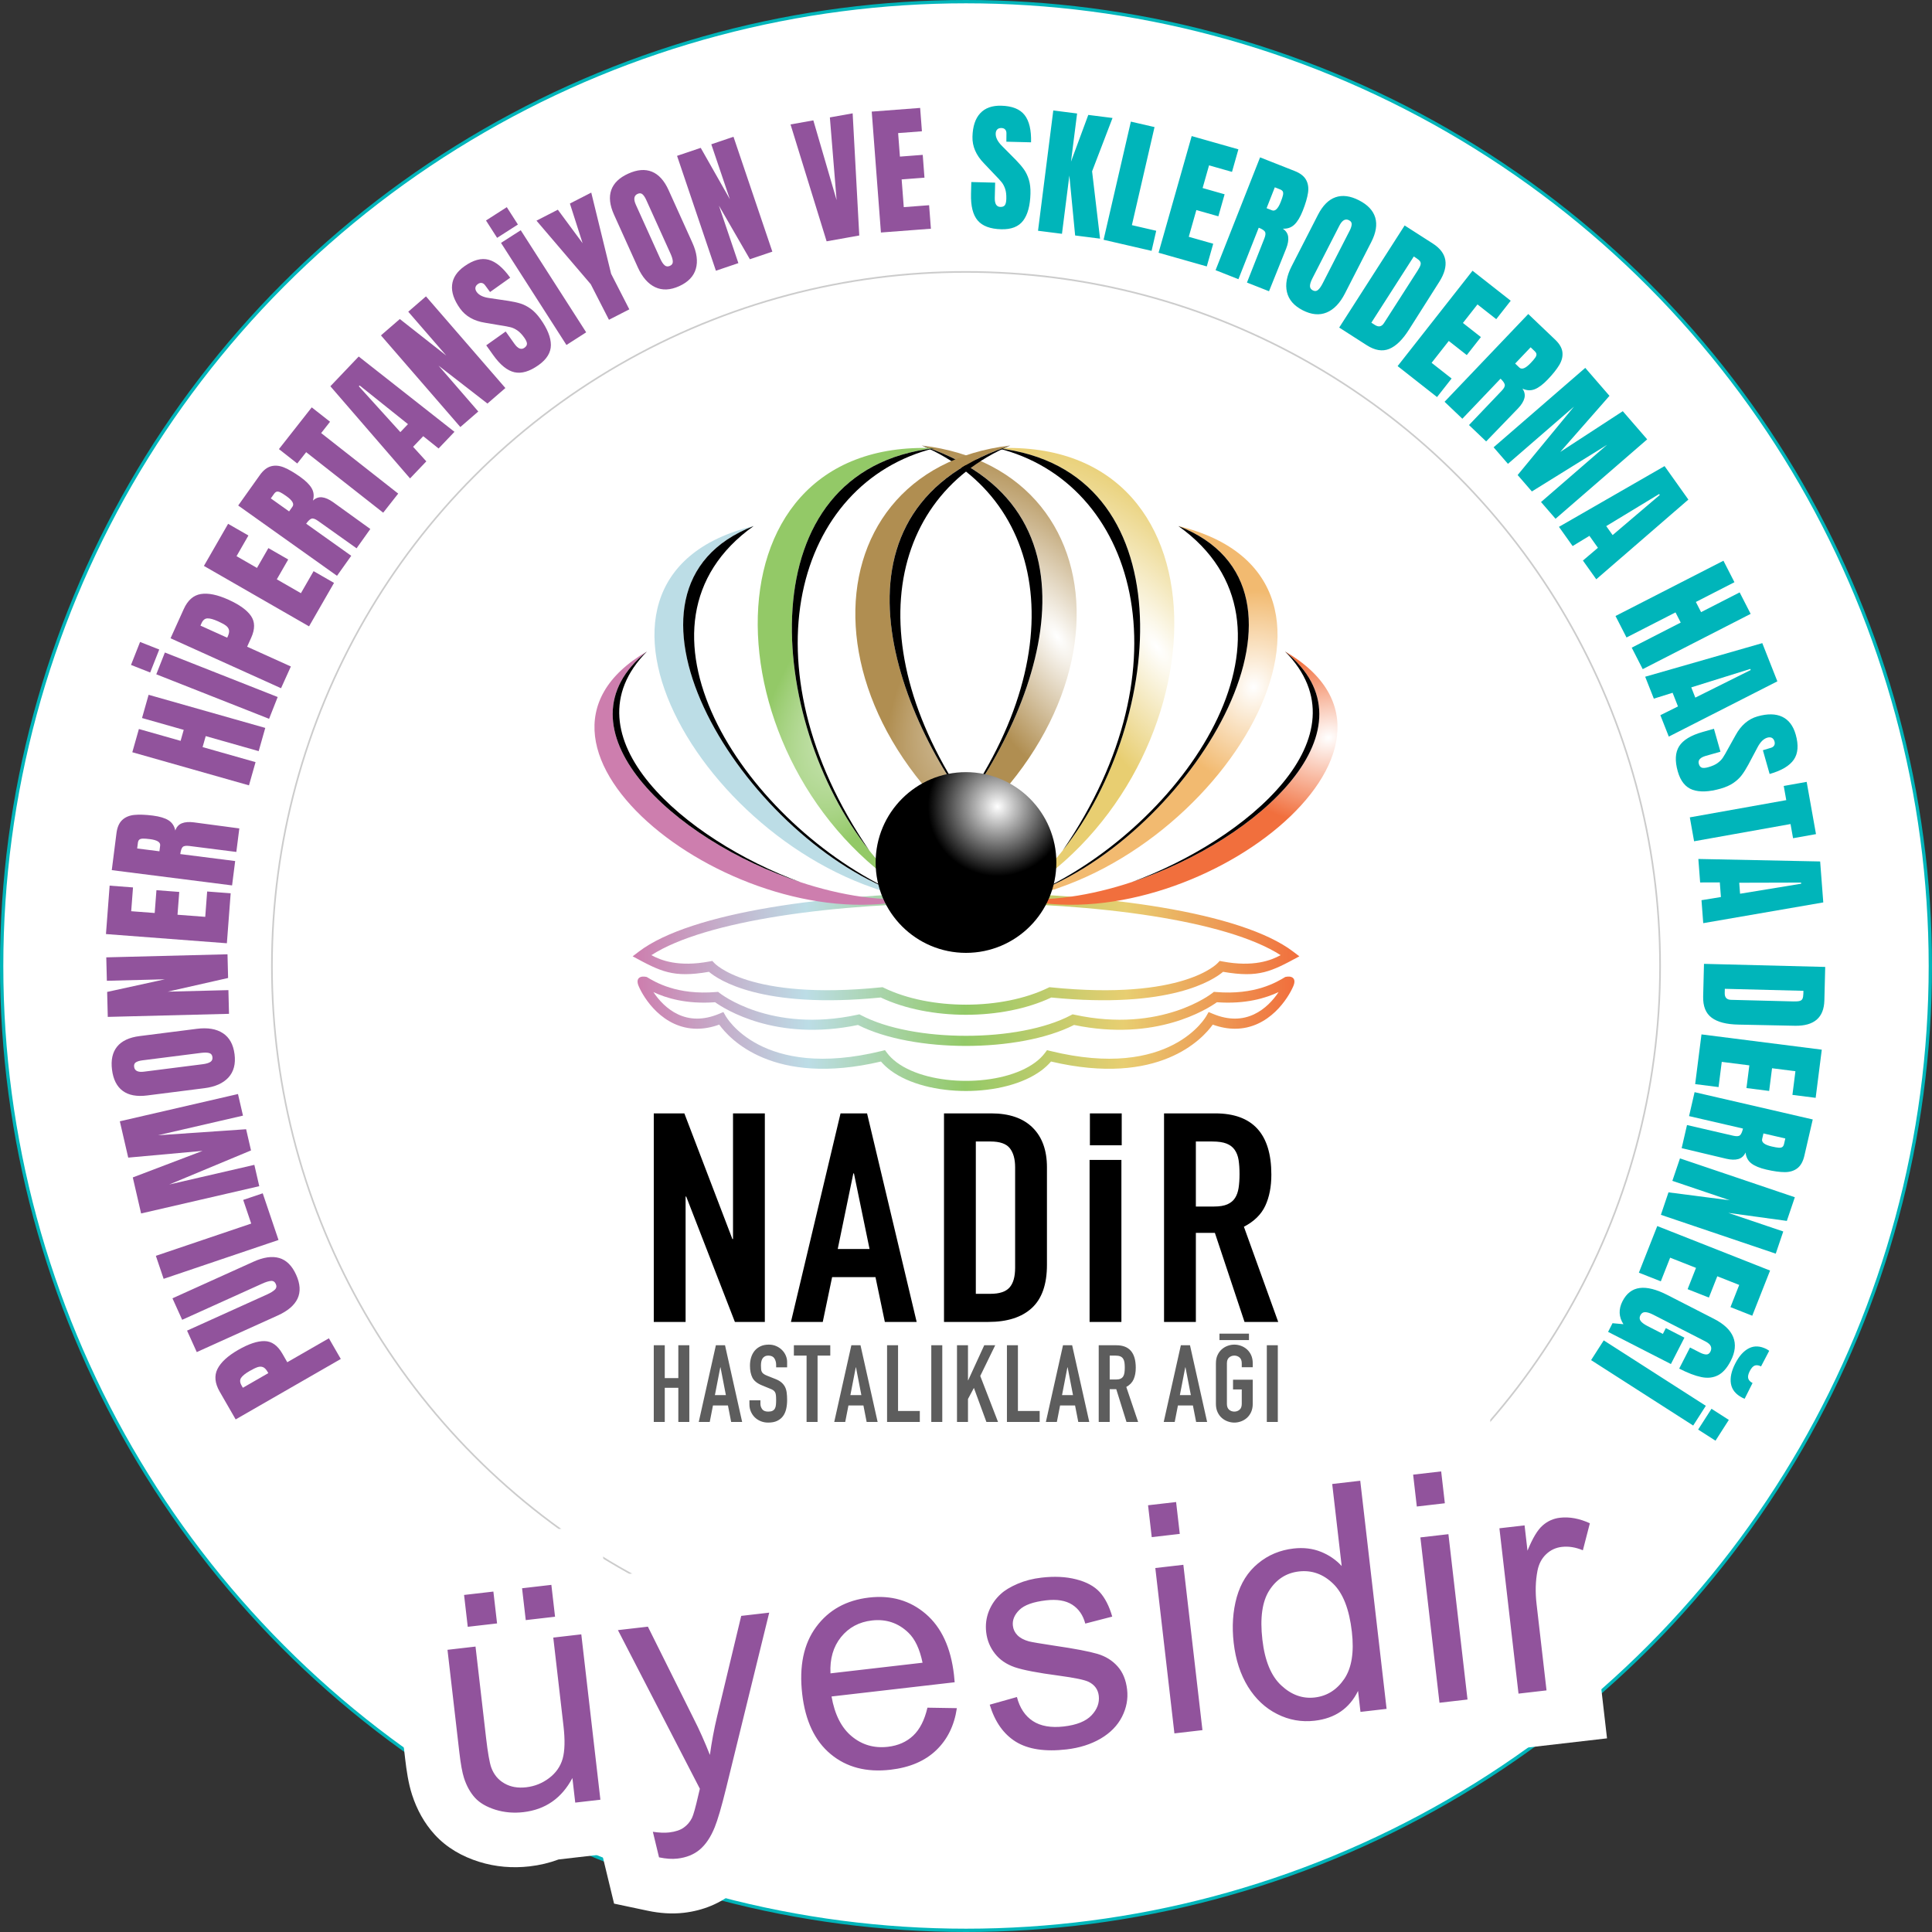
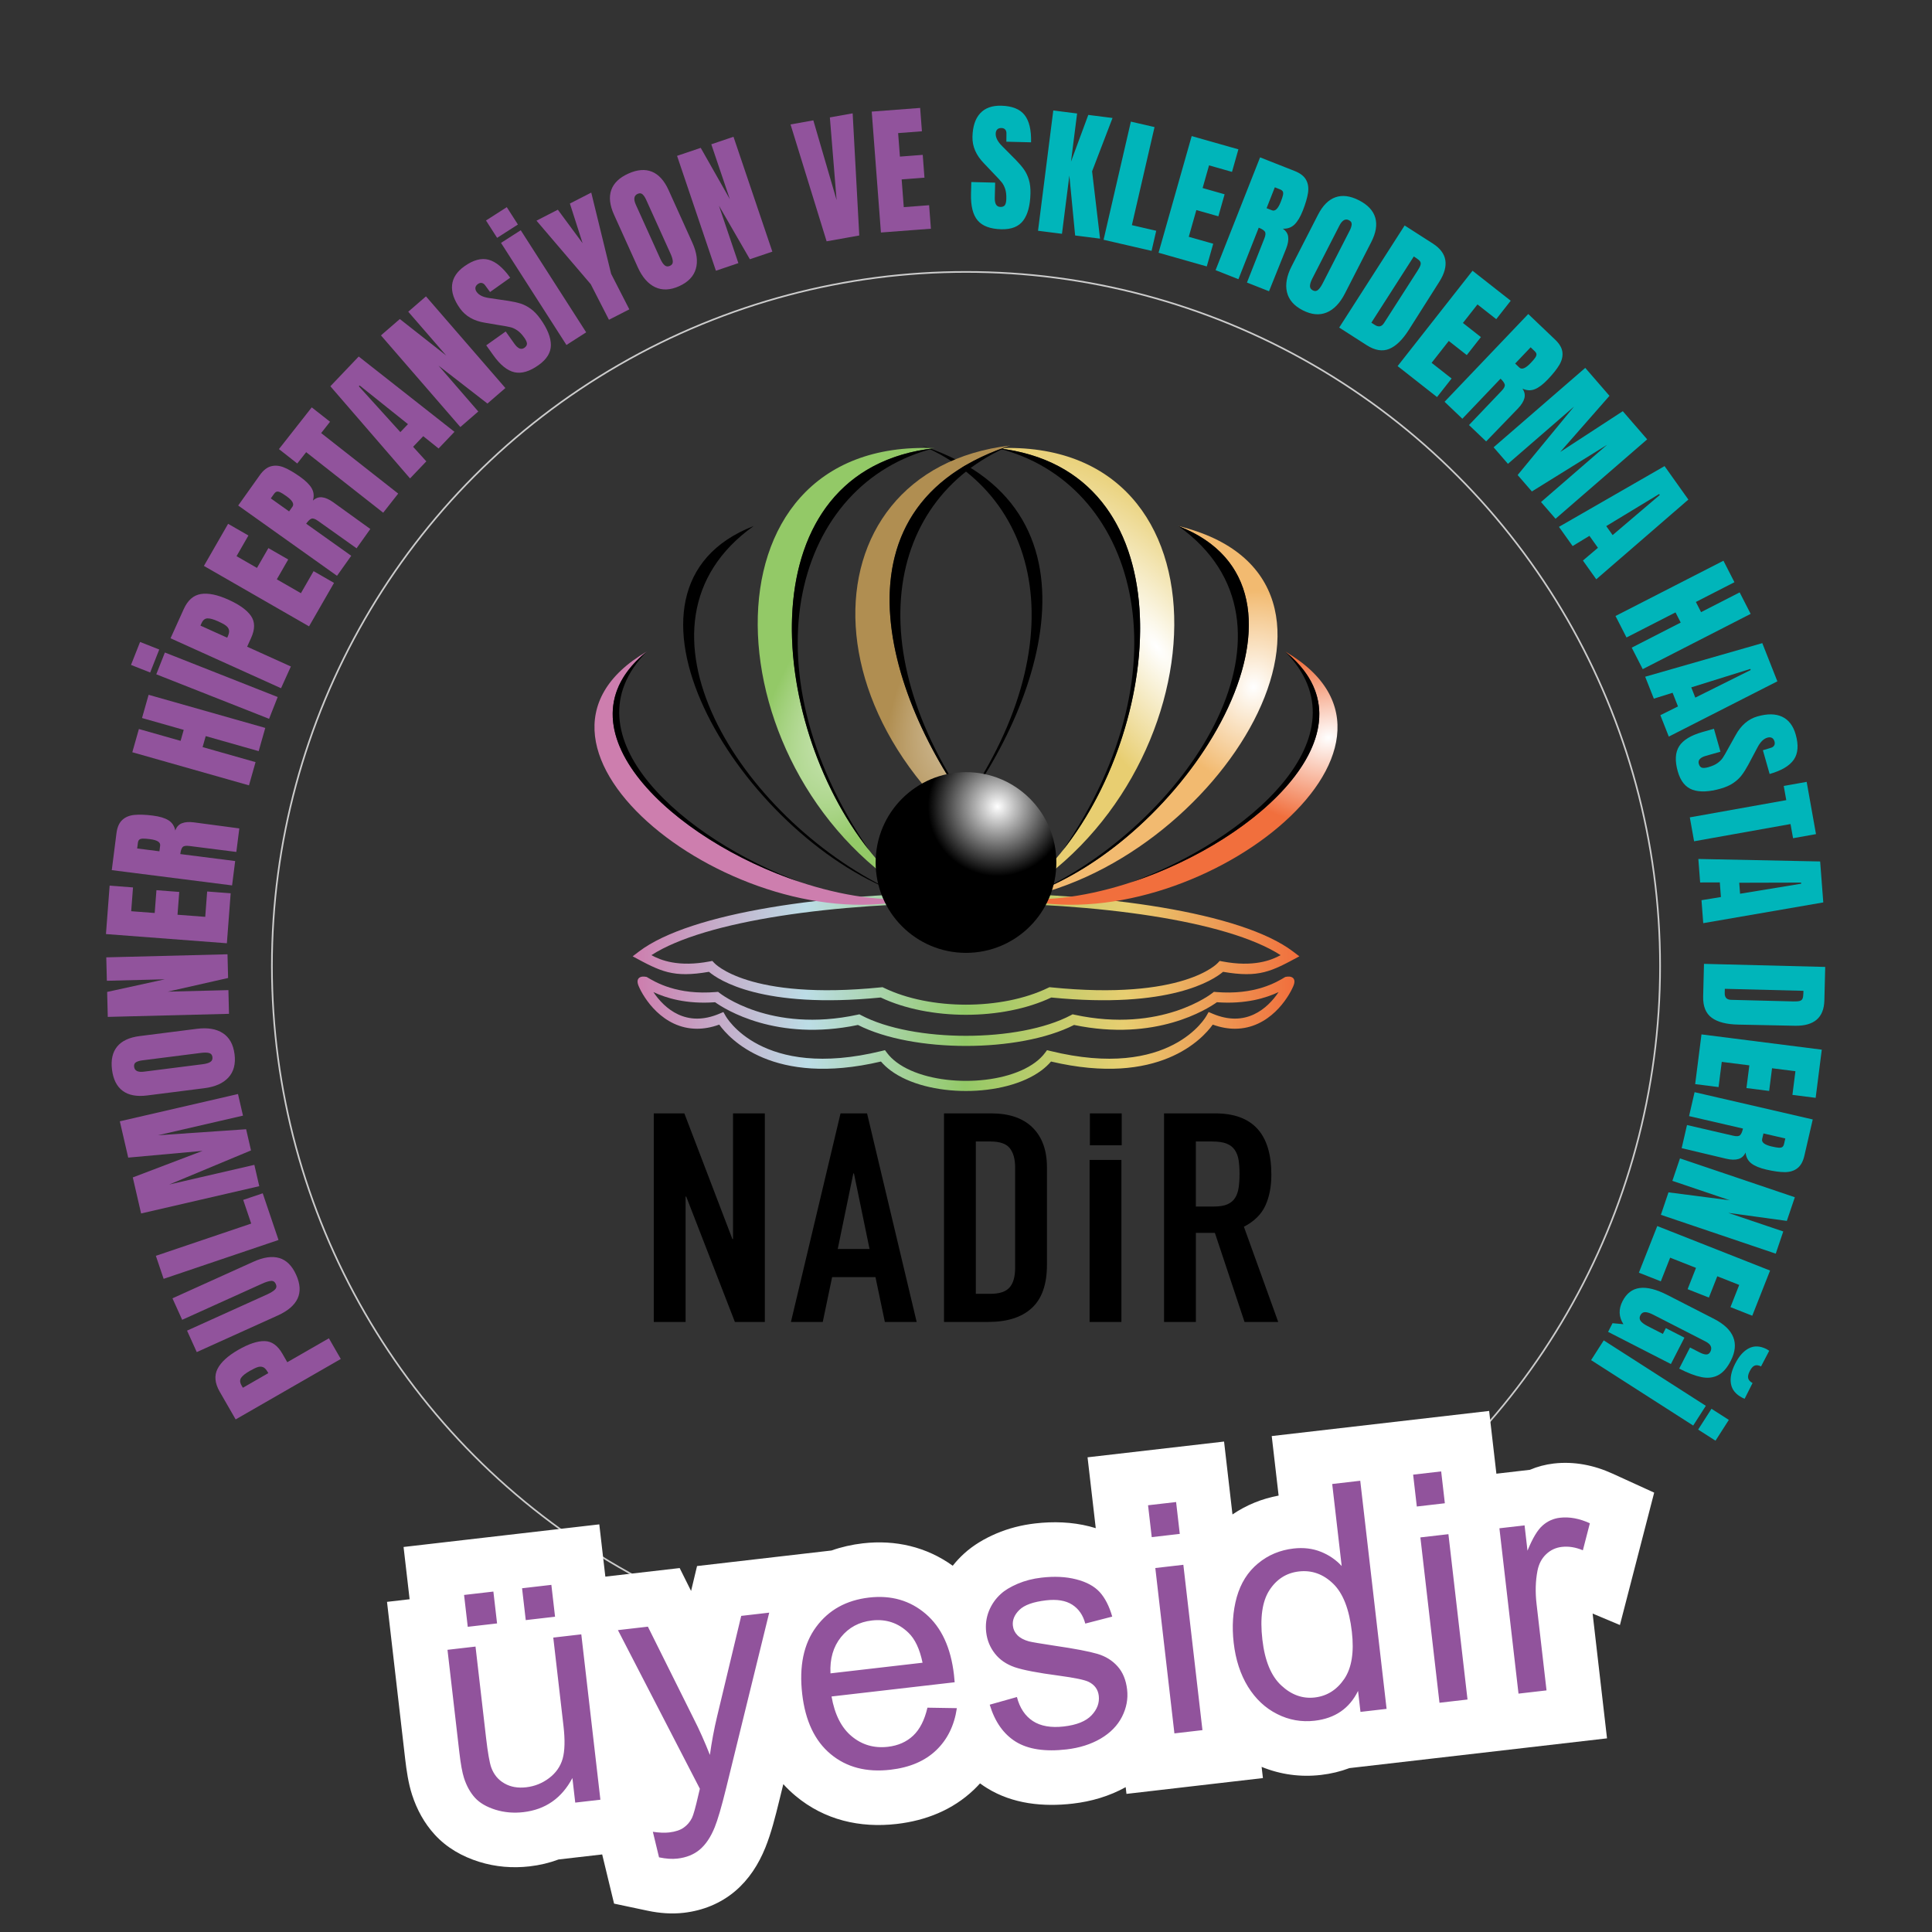
<svg xmlns="http://www.w3.org/2000/svg" xmlns:xlink="http://www.w3.org/1999/xlink" xml:space="preserve" width="116.789mm" height="116.789mm" version="1.1" style="shape-rendering:geometricPrecision; text-rendering:geometricPrecision; image-rendering:optimizeQuality; fill-rule:evenodd; clip-rule:evenodd" viewBox="0 0 10154.76 10154.76">
  <rect x="0" y="0" width="10154.76" height="10154.76" fill="#333333" stroke="none" />
  <defs>
    <style type="text/css">
   
    .str0 {stroke:#00B5BA;stroke-width:17.39;stroke-miterlimit:22.926}
    .str1 {stroke:#CCCCCC;stroke-width:8.69;stroke-miterlimit:22.926}
    .fil1 {fill:none}
    .fil17 {fill:black}
    .fil10 {fill:black}
    .fil0 {fill:white}
    .fil3 {fill:#00B5BA;fill-rule:nonzero}
    .fil16 {fill:#5D5D5D;fill-rule:nonzero}
    .fil18 {fill:#91539C;fill-rule:nonzero}
    .fil2 {fill:#91539C;fill-rule:nonzero}
    .fil11 {fill:url(#id0)}
    .fil6 {fill:url(#id1)}
    .fil9 {fill:url(#id2)}
    .fil13 {fill:url(#id3)}
    .fil15 {fill:url(#id4)}
    .fil14 {fill:url(#id5)}
    .fil7 {fill:url(#id6)}
    .fil8 {fill:url(#id7)}
    .fil12 {fill:url(#id8)}
    .fil4 {fill:url(#id9);fill-rule:nonzero}
    .fil5 {fill:url(#id10);fill-rule:nonzero}
   
  </style>
    <radialGradient id="id0" gradientUnits="userSpaceOnUse" gradientTransform="matrix(0.806 -1.173 -0.533 -0.366 2837 10962)" cx="5448.76" cy="3346.38" r="824.66" fx="5448.76" fy="3346.38">
      <stop offset="0" style="stop-opacity:1; stop-color:white" />
      <stop offset="1" style="stop-opacity:1; stop-color:#B08E51" />
    </radialGradient>
    <radialGradient id="id1" gradientUnits="userSpaceOnUse" gradientTransform="matrix(-0.806 -1.173 0.533 -0.366 8249 11085)" xlink:href="#id0" cx="5553.16" cy="3346.38" r="824.66" fx="5553.16" fy="3346.38">
  </radialGradient>
    <radialGradient id="id2" gradientUnits="userSpaceOnUse" gradientTransform="matrix(1.162 -1.482 1.718 0.811 -7788 11078)" cx="6979.85" cy="3876.68" r="263.07" fx="6979.85" fy="3876.68">
      <stop offset="0" style="stop-opacity:1; stop-color:white" />
      <stop offset="1" style="stop-opacity:1; stop-color:#F16F3D" />
    </radialGradient>
    <radialGradient id="id3" gradientUnits="userSpaceOnUse" gradientTransform="matrix(-0.173 -1.186 -1.068 0.156 9389 8644)" cx="4717.54" cy="3610.15" r="423.94" fx="4717.54" fy="3610.15">
      <stop offset="0" style="stop-opacity:1; stop-color:white" />
      <stop offset="1" style="stop-opacity:1; stop-color:#BCDDE6" />
    </radialGradient>
    <radialGradient id="id4" gradientUnits="userSpaceOnUse" gradientTransform="matrix(1.376 1.543 -1.543 1.376 4575 -9677)" cx="5238.85" cy="4238.95" r="176.91" fx="5238.85" fy="4238.95">
      <stop offset="0" style="stop-opacity:1; stop-color:white" />
      <stop offset="1" style="stop-opacity:1; stop-color:black" />
    </radialGradient>
    <radialGradient id="id5" gradientUnits="userSpaceOnUse" gradientTransform="matrix(-1.162 -1.482 -1.718 0.811 16931 7775)" cx="4751.63" cy="3876.68" r="263.07" fx="4751.63" fy="3876.68">
      <stop offset="0" style="stop-opacity:1; stop-color:white" />
      <stop offset="1" style="stop-opacity:1; stop-color:#CD7EAE" />
    </radialGradient>
    <radialGradient id="id6" gradientUnits="userSpaceOnUse" gradientTransform="matrix(-0.731 -0.983 0.394 -0.293 9185 10373)" cx="6079.21" cy="3400.02" r="1071.46" fx="6079.21" fy="3400.02">
      <stop offset="0" style="stop-opacity:1; stop-color:white" />
      <stop offset="1" style="stop-opacity:1; stop-color:#E8CE71" />
    </radialGradient>
    <radialGradient id="id7" gradientUnits="userSpaceOnUse" gradientTransform="matrix(0.173 -1.186 1.068 0.156 1593 10863)" cx="6588.52" cy="3610.15" r="423.94" fx="6588.52" fy="3610.15">
      <stop offset="0" style="stop-opacity:1; stop-color:white" />
      <stop offset="1" style="stop-opacity:1; stop-color:#F2BA70" />
    </radialGradient>
    <radialGradient id="id8" gradientUnits="userSpaceOnUse" gradientTransform="matrix(0.731 -0.983 -0.394 -0.293 2634 9134)" cx="4819.15" cy="3400.02" r="1071.46" fx="4819.15" fy="3400.02">
      <stop offset="0" style="stop-opacity:1; stop-color:white" />
      <stop offset="1" style="stop-opacity:1; stop-color:#93C967" />
    </radialGradient>
    <linearGradient id="id9" gradientUnits="userSpaceOnUse" x1="6823.78" y1="4745.72" x2="3330.99" y2="4745.68">
      <stop offset="0" style="stop-opacity:1; stop-color:#F16F3D" />
      <stop offset="0.259" style="stop-opacity:1; stop-color:#E8CE71" />
      <stop offset="0.502" style="stop-opacity:1; stop-color:#93C967" />
      <stop offset="0.741" style="stop-opacity:1; stop-color:#BCDDE6" />
      <stop offset="1" style="stop-opacity:1; stop-color:#CD7EAE" />
    </linearGradient>
    <linearGradient id="id10" gradientUnits="userSpaceOnUse" xlink:href="#id9" x1="6798.04" y1="5182.67" x2="3356.71" y2="5182.64">
  </linearGradient>
  </defs>
  <g id="Layer_x0020_1">
    <g id="_2958683637520">
-       <circle class="fil0 str0" cx="5077.38" cy="5077.38" r="5068.69" />
      <circle class="fil1 str1" cx="5077.38" cy="5077.38" r="3648.21" />
      <g>
        <path class="fil2" d="M1238.64 7460.58l-83.98 -146.01c-25.35,-44.13 -29.22,-83.92 -11.59,-119.16 17.76,-35.25 54.03,-68.59 108.86,-100.18 54.91,-31.59 101.14,-47.04 138.62,-46.3 37.48,0.68 68.66,22.71 93.54,66.02l25.89 45.01 218.74 -125.74 62.5 108.65 -552.58 317.71zm167.98 -249.71c-7.6,-13.29 -15.73,-21.69 -24.21,-25.02 -8.54,-3.39 -17.89,-3.39 -28.26,-0.07 -10.3,3.39 -24.14,9.96 -41.28,19.86 -23.18,13.29 -38.37,25.49 -45.68,36.61 -7.32,10.98 -6.58,24.27 2.3,39.72l7.04 12.21 133.81 -76.94 -3.72 -6.36zm149.94 -510.42c21.55,47.72 24.06,89.41 7.52,124.86 -16.54,35.45 -51.38,65.14 -104.65,89.2l-425.22 192.24 -51.04 -112.86 420.53 -190.13c18.51,-8.34 32.14,-16.75 40.81,-25.02 8.75,-8.27 10.51,-18.23 5.16,-29.96 -5.29,-11.79 -13.82,-17.15 -25.55,-16.13 -11.8,0.95 -27.18,5.76 -46.09,14.3l-420.54 190.06 -51.04 -112.92 425.28 -192.18c53.21,-24.13 98.56,-30.63 136.11,-19.59 37.55,10.98 67.11,40.34 88.73,88.12zm-92.66 -183.02l-603.82 204.24 -40.87 -120.93 501.19 -169.53 -42.09 -124.38 102.63 -34.71 82.97 245.31zm-101.2 -282.73l-621.05 143.36 -43.72 -189.39 366.85 -139.56 -390.85 35.45 -44.13 -190.88 621.05 -143.36 26.23 113.54 -447.51 103.3 464.05 -31.8 25.69 111.37 -430.03 179.22 447.58 -103.37 25.82 112.12zm-129.88 -693.78c6.5,51.05 -4.2,91.85 -32,122.29 -27.79,30.43 -69.88,49.28 -126.28,56.4l-301.1 38.23c-54.43,6.91 -97.21,-1.09 -128.32,-24.07 -31.11,-22.97 -49.89,-60.06 -56.33,-111.03 -6.51,-51.04 2.43,-91.58 26.77,-121.61 24.41,-29.96 63.79,-48.47 118.29,-55.38l301.03 -38.23c56.87,-7.18 102.49,0.48 136.79,23.05 34.3,22.57 54.7,59.31 61.14,110.35zm-116.32 14.78c-1.42,-11.32 -7.32,-18.3 -17.62,-20.95 -10.3,-2.71 -24.26,-2.91 -41.95,-0.68l-309.17 39.25c-13.69,1.76 -24.61,5.08 -32.74,9.76 -8.14,4.82 -11.53,12.82 -10.1,24.14 2.71,21.08 20,29.62 51.93,25.55l308.42 -39.12c18.09,-2.3 31.59,-6.3 40.33,-11.93 8.82,-5.56 12.41,-14.23 10.91,-26.02zm87.18 -226.95l-637.18 16.14 -3.32 -131.23 303.4 -66.36 -304.9 7.73 -3.11 -123.1 637.18 -16.13 3.18 124.59 -317.37 71.85 318.99 -8.06 3.12 124.58zm-11.18 -370.91l-635.55 -48.34 19.32 -254.46 122.82 9.35 -9.49 125.07 123.5 9.35 9.16 -119.9 119.9 9.15 -9.15 119.91 145.74 11.05 10.1 -133.2 123.56 9.36 -19.92 262.67zm-604.98 -384.34l24.67 -194.34c3.93,-30.84 13.96,-53.88 30.1,-69.06 16.13,-15.19 37.21,-24.07 63.24,-26.78 26.03,-2.64 58.7,-1.49 97.88,3.46 35.86,4.61 63.25,12.74 82.16,24.67 18.91,11.87 30.84,29.83 35.79,53.89 6.44,-18.57 17.76,-31.32 34.03,-37.89 16.27,-6.71 37.48,-8.4 63.51,-5.08l239.01 31.86 -15.72 123.63 -247.35 -31.38c-17.69,-2.24 -29.35,-0.27 -35.11,5.96 -5.76,6.23 -9.83,18.43 -12.14,36.61l288.49 36.6 -16.27 128.11 -632.29 -80.25zm254.26 -129.27c2.23,-17.69 -15.73,-28.88 -54.02,-33.75 -16.68,-2.1 -29.28,-2.98 -37.83,-2.64 -8.54,0.41 -14.63,2.44 -18.29,5.96 -3.66,3.53 -5.96,8.95 -6.92,16.34l-3.72 29.42 116.99 14.91 3.8 -30.23zm466.83 -316.35l-613.18 -174.06 34.63 -122.09 219.22 62.23 16.34 -57.75 -219.15 -62.23 34.64 -122.08 613.18 174.07 -34.64 122.08 -278.39 -79.04 -16.41 57.75 278.39 79.04 -34.63 122.08zm105.74 -349.76l-592.91 -233.93 45.21 -114.56 592.91 233.93 -45.21 114.56zm-624.97 -243.42l-100.8 -39.79 47.66 -120.73 100.79 39.73 -47.65 120.79zm107.03 -179.9l69.41 -153.54c20.95,-46.36 50.98,-72.73 89.89,-79.04 38.97,-6.23 87.24,3.66 144.92,29.76 57.68,26.02 97.27,54.49 118.56,85.34 21.35,30.77 21.75,68.93 1.15,114.49l-21.35 47.31 229.85 103.91 -51.65 114.29 -580.78 -262.53zm300.83 -9.76c6.3,-13.96 8.41,-25.42 6.17,-34.3 -2.24,-8.88 -7.73,-16.47 -16.55,-22.91 -8.74,-6.43 -22.16,-13.76 -40.19,-21.89 -24.34,-10.98 -43.12,-16.2 -56.4,-15.65 -13.22,0.47 -23.59,8.81 -30.91,25.08l-5.83 12.88 140.65 63.52 3.05 -6.71zm427.11 -52.93l-552.51 -317.64 127.16 -221.24 106.76 61.34 -62.49 108.72 107.43 61.75 59.93 -104.25 104.25 59.93 -59.93 104.25 126.69 72.87 66.64 -115.85 107.37 61.75 -131.29 228.37zm-372.34 -635.14l113.54 -159.57c18.03,-25.42 37.76,-40.94 59.18,-46.7 21.42,-5.76 44.13,-3.59 68.39,6.3 24.2,9.96 52.4,26.36 84.59,49.27 29.48,20.95 49.75,41.15 60.8,60.53 11.05,19.39 13.09,40.87 6.1,64.39 14.36,-13.36 30.36,-19.18 47.86,-17.36 17.49,1.83 36.94,10.37 58.36,25.55l195.63 141 -72.26 101.54 -203.22 -144.52c-14.5,-10.3 -25.68,-14.02 -33.75,-11.32 -8.07,2.78 -17.42,11.59 -28,26.51l236.98 168.65 -74.84 105.2 -519.37 -369.49zm285.17 6.23c10.3,-14.5 -0.2,-32.95 -31.72,-55.32 -13.69,-9.76 -24.41,-16.47 -32.07,-20.2 -7.72,-3.59 -14.02,-4.74 -18.91,-3.39 -4.88,1.36 -9.56,5.09 -13.82,11.12l-17.22 24.2 96.11 68.39 17.62 -24.81zm476.94 31.52l-404.88 -318.11 -46.84 59.52 -96.25 -75.65 172.38 -219.36 96.25 75.59 -46.7 59.51 404.94 318.11 -78.9 100.39zm141.13 -180.17l-418.78 -484.4 148.99 -156.31 503.3 395.79 -83.51 87.58 -80.73 -64.66 -53.21 55.79 69.48 76.53 -85.54 89.68zm-50.91 -243.35l40 -41.88 -254.13 -203.29 -4.13 4.27 218.26 240.9zm315.33 -26.7l-417.35 -481.74 99.24 -85.95 244.03 192.03 -199.77 -230.46 93.14 -80.67 417.35 481.75 -94.23 81.61 -257.1 -199.36 208.91 241.11 -94.23 81.68zm411.25 -325.63c-47.18,33.55 -89.55,46.09 -127.16,37.61 -37.62,-8.54 -74.91,-38.7 -111.84,-90.69l-36.2 -50.84 102.22 -72.66 46.02 64.73c18.37,25.75 35.79,32.81 52.33,21.01 9.23,-6.57 13.76,-13.89 13.49,-21.89 -0.21,-8 -4.95,-18.43 -14.1,-31.38 -12.06,-16.88 -23.99,-29.48 -35.92,-37.69 -11.94,-8.27 -23.66,-13.89 -35.18,-16.88 -11.6,-3.05 -31.05,-6.64 -58.3,-10.84l-76.59 -12.95c-58.7,-9.22 -102.77,-34.37 -131.98,-75.45 -31.52,-44.4 -45.41,-85.34 -41.48,-123.02 3.87,-37.62 25.28,-70.37 64.39,-98.16 46.77,-33.28 89.21,-44.87 127.43,-34.7 38.17,10.23 76.05,41.68 113.61,94.49l-105.81 75.24 -25.96 -35.24c-4.88,-6.85 -10.64,-10.91 -17.36,-12.21 -6.64,-1.36 -13.49,0.41 -20.33,5.29 -8.07,5.76 -12.55,12.28 -13.43,19.59 -0.88,7.32 1.43,14.78 6.91,22.44 12.07,16.95 34.16,27.59 66.36,31.93l101.82 15.04c23.79,3.66 44.81,8.41 62.77,14.03 18.09,5.76 35.79,14.91 53.34,27.66 17.56,12.68 34.5,30.57 50.84,53.48 36.4,51.24 54.63,96.72 54.7,136.45 0.07,39.72 -21.49,74.9 -64.59,105.61zm146.41 -105.68l-343.94 -536.58 103.7 -66.5 343.94 536.58 -103.7 66.5zm-364.41 -563.09l-58.43 -91.24 109.27 -70.02 58.43 91.17 -109.27 70.09zm587.83 430.64l-95.71 -186.95 -285.24 -334.04 112.25 -57.55 130.15 176.04 -66.77 -208.44 112.25 -57.55 104.39 426.77 95.71 186.88 -107.03 54.84zm369.08 -176.65c-46.91,21.15 -89,22.91 -126.28,5.29 -37.28,-17.62 -67.59,-52.33 -91.04,-104.11l-125 -276.56c-22.64,-50.03 -27.52,-93.27 -14.71,-129.75 12.82,-36.47 42.71,-65.34 89.62,-86.49 46.9,-21.22 88.18,-24.54 124.04,-10.1 35.86,14.51 65.07,46.71 87.71,96.8l124.99 276.49c23.66,52.27 29.69,98.09 18.17,137.54 -11.46,39.38 -40.61,69.68 -87.51,90.9zm-48.26 -106.9c10.36,-4.68 15.31,-12.34 14.77,-22.98 -0.41,-10.64 -4.34,-24.06 -11.66,-40.33l-128.38 -283.95c-5.7,-12.61 -12,-22.03 -18.91,-28.47 -6.98,-6.37 -15.66,-7.19 -26.03,-2.51 -19.38,8.75 -22.43,27.79 -9.22,57.14l128.04 283.2c7.53,16.68 15.32,28.41 23.25,35.11 7.87,6.78 17.29,7.66 28.14,2.78zm241.37 25.75l-204.23 -603.82 124.38 -42.02 153.26 270.05 -97.67 -288.83 116.65 -39.52 204.24 603.83 -118.08 39.92 -162.68 -281.78 102.22 302.18 -118.09 39.99zm581.87 -154.61l-189.66 -614.33 119.84 -21.42 122.29 419.11 -35.38 -434.63 119.77 -21.42 34.77 642.05 -171.63 30.64zm285.44 -46.3l-48.33 -635.47 254.46 -19.39 9.36 122.82 -125.06 9.49 9.43 123.57 119.9 -9.15 9.09 119.91 -119.91 9.15 11.12 145.74 133.19 -10.16 9.43 123.57 -262.67 19.92z" />
        <path class="fil3" d="M5263.01 1205.03c-57.88,-1.5 -99.24,-16.88 -124.24,-46.23 -25.02,-29.35 -36.68,-75.92 -35.05,-139.63l1.56 -62.37 125.34 3.19 -1.97 79.38c-0.82,31.65 8.88,47.72 29.22,48.26 11.32,0.28 19.32,-2.84 23.93,-9.42 4.61,-6.57 7.11,-17.76 7.52,-33.62 0.55,-20.75 -1.49,-38.02 -6.1,-51.65 -4.62,-13.76 -10.58,-25.28 -18.03,-34.64 -7.39,-9.36 -20.81,-23.93 -40.13,-43.66l-53.48 -56.33c-41.41,-42.57 -61.55,-89.14 -60.26,-139.57 1.36,-54.43 14.91,-95.51 40.61,-123.29 25.69,-27.8 62.5,-41.08 110.49,-39.86 57.35,1.43 98.29,17.69 122.69,48.74 24.47,31.05 35.86,78.97 34.23,143.7l-129.81 -3.25 0.4 -43.79c0.21,-8.41 -2.03,-15.12 -6.57,-20.2 -4.54,-5.02 -11.05,-7.73 -19.45,-7.93 -9.89,-0.28 -17.42,2.23 -22.5,7.66 -5.09,5.29 -7.73,12.61 -7.94,22.02 -0.54,20.82 10.78,42.57 33.89,65.41l72.39 73.07c16.88,17.22 30.84,33.62 41.82,48.94 11.05,15.38 19.73,33.35 26.1,54.09 6.37,20.67 9.22,45.21 8.54,73.27 -1.63,62.84 -14.3,110.22 -38.09,142.01 -23.8,31.8 -62.16,47.05 -115.1,45.69zm192.92 7.86l80.26 -632.3 125.13 15.93 -32.13 253.25 90.97 -245.79 127.36 16.13 -107.37 280.36 41.82 353.83 -130.95 -16.61 -30.37 -315.06 -38.84 306.25 -125.88 -16zm344.56 47.38l143.43 -621.04 124.38 28.68 -119.03 515.5 127.91 29.55 -24.4 105.54 -252.29 -58.23zm289.03 68.12l174.07 -613.18 245.51 69.68 -33.61 118.49 -120.66 -34.23 -33.82 119.16 115.64 32.88 -32.81 115.71 -115.7 -32.88 -39.86 140.59 128.52 36.47 -33.89 119.23 -253.38 -71.92zm533.6 -501.26l182.2 71.86c28.95,11.45 48.8,26.84 59.52,46.22 10.71,19.39 14.09,42.03 10.3,67.93 -3.87,25.82 -13.02,57.2 -27.52,93.95 -13.29,33.61 -28,58.16 -44.2,73.54 -16.14,15.39 -36.47,22.5 -61,21.35 16.4,10.84 25.95,24.95 28.33,42.3 2.44,17.49 -1.15,38.43 -10.77,62.83l-89.89 223.7 -115.97 -45.69 91.51 -231.96c6.57,-16.54 7.52,-28.34 2.85,-35.52 -4.62,-7.12 -15.39,-14.1 -32.41,-20.82l-106.76 270.6 -120.12 -47.38 233.93 -592.91zm62.43 278.26c16.61,6.57 31.93,-8.07 46.09,-44.06 6.16,-15.59 10.1,-27.59 11.86,-35.93 1.7,-8.41 1.29,-14.85 -1.22,-19.25 -2.5,-4.41 -7.18,-8 -14.16,-10.71l-27.59 -10.91 -43.25 109.74 28.27 11.12zm161.6 525.39c-45.75,-23.45 -73.41,-55.31 -82.83,-95.44 -9.49,-40.13 -1.23,-85.48 24.67,-136.11l138.35 -270.13c25.01,-48.87 55.79,-79.65 92.32,-92.38 36.47,-12.68 77.68,-7.25 123.43,16.2 45.82,23.45 74.22,53.68 85.27,90.7 10.98,37.08 4,80.05 -21.02,128.92l-138.35 270.13c-26.16,51.04 -58.23,84.32 -96.18,99.91 -37.96,15.59 -79.85,11.66 -125.68,-11.8zm53.48 -104.38c10.16,5.22 19.18,4.27 27.25,-2.71 8.07,-6.98 16.07,-18.43 24.2,-34.3l142.08 -277.37c6.3,-12.27 9.76,-23.18 10.44,-32.54 0.61,-9.43 -4.07,-16.75 -14.23,-21.89 -18.91,-9.69 -35.73,-0.28 -50.43,28.4l-141.68 276.7c-8.34,16.27 -12.68,29.62 -12.95,39.99 -0.41,10.44 4.75,18.3 15.32,23.73zm482.28 -341.29l147.98 94.9c38.36,24.61 60.26,53.61 65.82,87.17 5.49,33.49 -4.82,71.25 -31.12,113.07l-159.7 251.95c-33.55,53.14 -68.12,87.04 -103.98,101.68 -35.79,14.64 -75.38,8.06 -118.69,-19.66l-144.31 -92.52 344 -536.58zm-156.31 522.96c19.59,12.54 35.45,9.22 47.73,-9.9l177.39 -276.76c7.73,-12.07 12.68,-21.75 14.64,-29.02 1.97,-7.18 1.16,-13.42 -2.5,-18.7 -3.66,-5.29 -10.71,-11.32 -21.09,-17.96l-11.86 -7.59 -223.01 347.94 18.7 12zm119.37 216.17l393.76 -501.2 200.71 157.67 -76.12 96.87 -98.62 -77.48 -76.53 97.41 94.56 74.29 -74.29 94.56 -94.56 -74.29 -90.29 114.96 105.06 82.5 -76.52 97.47 -207.15 -162.74zm686.66 -273.72l141.8 135.16c22.51,21.49 35.12,43.25 37.69,65.2 2.64,22.03 -2.71,44.27 -16,66.84 -13.29,22.5 -33.62,48.06 -60.87,76.66 -24.94,26.16 -47.79,43.39 -68.59,51.52 -20.74,8.2 -42.3,7.12 -64.59,-3.18 11.18,16.2 14.7,32.88 10.36,49.88 -4.34,17.09 -15.52,35.12 -33.61,54.1l-167.5 173.46 -90.22 -86.02 172.04 -180.44c12.34,-12.89 17.62,-23.46 16.06,-31.8 -1.63,-8.34 -9.02,-18.91 -22.23,-31.52l-200.71 210.54 -93.48 -89.13 439.86 -461.28zm-46.84 281.38c12.88,12.27 32.6,4.47 59.24,-23.53 11.59,-12.13 19.8,-21.75 24.54,-28.88 4.75,-7.04 6.71,-13.22 6.1,-18.23 -0.68,-5.02 -3.66,-10.09 -9.09,-15.25l-21.49 -20.54 -81.34 85.41 22.03 21.02zm-135.3 419.11l481.74 -417.35 127.3 146.89 -258.87 294.99 328.83 -214.26 128.25 148.04 -481.67 417.42 -76.33 -88.05 347.13 -300.76 -395.19 245.24 -74.83 -86.36 296.15 -359.6 -347.13 300.76 -75.38 -86.97zm343.47 418.17l555.09 -319.27 125.13 175.91 -484.05 419.04 -70.16 -98.56 78.9 -67.04 -44.74 -62.84 -88.32 53.69 -71.85 -100.93zm248.56 -3.87l33.55 47.18 247.88 -210.88 -3.45 -4.88 -277.99 168.58zm48.74 472.46l567.29 -290.52 57.81 112.93 -202.74 103.84 27.39 53.48 202.74 -103.84 57.82 112.93 -567.29 290.52 -57.81 -112.93 257.51 -131.91 -27.32 -53.41 -257.58 131.84 -57.82 -112.93zm155.91 319.2l615.55 -176.58 79.24 200.78 -570.61 290.52 -44.41 -112.52 92.66 -46.09 -28.33 -71.79 -98.63 30.91 -45.48 -115.23zm242.26 55.99l21.22 53.82 291.27 -145.19 -2.23 -5.56 -310.25 96.93zm-70.9 441.89c-15.8,-55.65 -13.43,-99.77 7.11,-132.38 20.68,-32.54 61.61,-57.55 122.96,-74.97l59.99 -17.02 34.23 120.59 -76.39 21.69c-30.43,8.67 -42.91,22.7 -37.34,42.22 3.11,10.92 8.47,17.62 16.13,20.14 7.59,2.37 19.05,1.49 34.3,-2.85 19.93,-5.69 35.86,-12.74 47.52,-21.15 11.79,-8.54 21.01,-17.69 27.72,-27.52 6.71,-9.89 16.68,-27.05 29.75,-51.32l37.82 -67.85c28.41,-52.2 66.84,-85.27 115.37,-99.04 52.33,-14.84 95.57,-14.16 129.81,2.1 34.16,16.27 57.82,47.45 70.9,93.61 15.66,55.24 12.34,99.1 -10.03,131.7 -22.44,32.54 -64.73,57.68 -127.1,75.38l-35.45 -124.86 41.96 -12.68c8.07,-2.3 13.82,-6.43 17.29,-12.27 3.45,-5.83 4.07,-12.88 1.83,-20.95 -2.71,-9.56 -7.38,-15.93 -14.02,-19.25 -6.58,-3.25 -14.3,-3.59 -23.39,-1.02 -20,5.7 -37.41,22.98 -52.33,51.86l-48.27 90.91c-11.46,21.22 -22.91,39.38 -34.3,54.43 -11.45,15.11 -26.02,28.74 -43.92,41.01 -17.83,12.27 -40.41,22.23 -67.45,29.96 -60.46,17.15 -109.41,19.04 -146.89,5.83 -37.41,-13.29 -63.38,-45.34 -77.81,-96.32zm63.31 241.32l506.89 -90.57 -13.29 -74.49 120.52 -21.55 49.01 274.66 -120.52 21.55 -13.29 -74.49 -506.9 90.56 -22.43 -125.67zm44.81 218.67l640.23 13.09 16.4 215.28 -630.94 109 -9.15 -120.66 102.09 -16.68 -5.83 -76.86 -103.37 0.34 -9.42 -123.5zm214.88 124.99l4.4 57.76 321.17 -52.67 -0.47 -5.96 -325.1 0.88zm451.92 442.43l-4.41 175.77c-1.16,45.54 -14.64,79.31 -40.47,101.47 -25.83,22.03 -63.45,32.74 -112.86,32l-298.25 -6.1c-62.84,-1.09 -109.75,-13.16 -140.79,-36.27 -31.11,-22.98 -46.02,-60.26 -44.74,-111.7l4.34 -171.3 637.18 16.14zm-528.18 137.26c-0.61,23.25 10.51,35.12 33.15,35.73l328.62 8.34c14.36,0.34 25.15,-0.48 32.4,-2.51 7.19,-2.03 12.07,-6.03 14.71,-11.86 2.64,-5.9 4.13,-14.98 4.47,-27.32l0.34 -14.09 -413.14 -10.51 -0.55 22.23zm-122.15 217.39l632.3 80.25 -32.2 253.17 -122.15 -15.52 15.79 -124.38 -122.89 -15.59 -15.18 119.29 -119.3 -15.18 15.19 -119.29 -145 -18.37 -16.81 132.52 -122.96 -15.59 33.21 -261.31zm584.78 447.1l-44.06 190.88c-6.98,30.3 -19.32,52.27 -36.88,65.68 -17.56,13.49 -39.45,20.2 -65.62,20.27 -26.16,0 -58.56,-4.4 -97.06,-13.29 -35.18,-8.13 -61.62,-19.04 -79.25,-32.74 -17.62,-13.69 -27.72,-32.81 -30.16,-57.21 -8.27,17.83 -20.81,29.35 -37.61,34.3 -16.89,5.02 -38.17,4.54 -63.73,-1.36l-234.6 -55.72 28.07 -121.47 242.94 56.13c17.36,4 29.15,3.18 35.52,-2.44 6.37,-5.63 11.66,-17.36 15.79,-35.18l-283.4 -65.48 29.01 -125.81 621.05 143.43zm-265.92 103.04c-4,17.35 12.74,30.36 50.36,39.04 16.41,3.8 28.81,5.9 37.35,6.44 8.54,0.41 14.84,-1.02 18.84,-4.14 4,-3.05 6.84,-8.27 8.54,-15.52l6.64 -28.95 -114.9 -26.5 -6.84 29.62zm-431.92 101.54l603.75 204.24 -42.09 124.38 -307.67 -42.16 288.9 97.68 -39.46 116.66 -603.75 -204.17 39.93 -118.09 322.65 41.75 -302.25 -102.22 40 -118.08zm-119.37 355.67l592.92 233.92 -93.62 237.38 -114.55 -45.21 45.95 -116.65 -115.23 -45.48 -44.13 111.91 -111.84 -44.13 44.13 -111.91 -135.97 -53.62 -49.01 124.32 -115.3 -45.48 96.66 -245.04zm-182.61 394.91c20.95,-40.87 51.05,-64.06 90.09,-69.27 39.11,-5.29 87.98,7.11 146.48,37.08l244.36 125.13c52.47,26.84 86.02,58.84 100.93,95.85 14.98,37.14 10.5,78.83 -13.16,125.06 -19.11,37.34 -41.48,62.63 -67.1,75.65 -25.55,13.02 -54.64,16.2 -87.31,9.43 -32.75,-6.71 -71.45,-21.55 -116.39,-44.61l56.8 -110.97 50.84 26.03c13.62,6.98 25.22,10.57 34.64,10.64 9.35,0.13 16.54,-4.68 21.49,-14.3 11.05,-21.62 2.5,-39.66 -25.69,-54.09l-274.67 -140.66c-17.22,-8.81 -31.31,-13.22 -42.43,-13.35 -11.04,-0.07 -19.38,5.36 -25.01,16.33 -5.63,10.98 -5.16,21.02 1.35,29.89 6.58,8.96 18.44,17.76 35.66,26.57l81.21 41.55 15.52 -30.36 97.74 50.09 -71.04 138.62 -330.17 -169.05 23.32 -45.55 57.34 5.22c-24.88,-38.36 -26.44,-78.63 -4.82,-120.93zm592.51 327.67c20.27,-39.65 44.4,-66.43 72.46,-80.45 27.99,-14.03 58.97,-12.34 92.86,5.02 3.05,1.63 7.52,4.4 13.22,8.47l-42.98 82.16c-12.27,-6.3 -23.25,-7.87 -32.67,-4.62 -9.43,3.26 -18.3,13.02 -26.64,29.28 -8.07,15.86 -10.77,28.68 -8,38.44 2.78,9.69 10.37,17.82 22.71,24.13l-41.62 82.83 -11.59 -5.08c-34.77,-17.83 -54.91,-42.23 -60.33,-73.41 -5.5,-31.12 2.03,-66.7 22.57,-106.77zm-691.2 -121.67l536.57 343.94 -66.42 103.7 -536.65 -343.94 66.5 -103.7zm566.27 359.53l91.17 58.43 -70.02 109.27 -91.24 -58.43 70.09 -109.27z" />
      </g>
      <g>
        <path class="fil4" d="M4629.09 5242.98c-624.86,61.84 -853.19,-92.9 -902.75,-135.02 -189.72,32.72 -253.38,-1.45 -401.05,-81.47l33.27 -25.27c270.77,-205.71 995.56,-308.58 1718.83,-308.58 723.27,0 1448.07,102.87 1718.84,308.58l33.27 25.27c-147.68,80.02 -211.34,114.19 -401.05,81.47 -49.56,42.13 -277.89,196.86 -902.75,135.02 -128.05,60.56 -288.36,90.84 -448.29,90.84 -159.93,0 -320.24,-30.28 -448.29,-90.84zm448.29 -497.13c-685.35,0 -1369.25,91.51 -1653.63,274.49 49.02,26.93 142.14,64.09 306.02,33.06l14.27 -2.7 9.96 10.6c0.52,0.56 178.11,198.93 877.32,128.15l7.44 -0.75 6.7 3.25c121.69,59.1 276.63,88.65 431.92,88.65 155.3,0 310.24,-29.55 431.93,-88.65l6.7 -3.25 7.44 0.75c699.21,70.78 876.8,-127.6 877.32,-128.15l9.96 -10.6 14.27 2.7c163.88,31.03 257,-6.13 306.02,-33.06 -284.39,-182.99 -968.29,-274.49 -1653.64,-274.49z" />
        <path class="fil5" d="M4509.47 5387.27c-429.33,89.63 -700.4,-83.46 -750.85,-119.43 -152.62,11.04 -258.31,-22.42 -324.29,-53.38 13.84,20.84 31.83,43.59 54.01,64.68 42.8,40.69 101.32,74.76 175.45,74.76 35.23,0 74.11,-7.55 116.65,-25.44l21.69 -9.14 11.69 20.36c0.55,0.97 186.71,339.86 820.53,184.28l17.15 -4.22 10.5 14.09c13.67,18.33 30.89,35 50.94,49.95 86.96,64.87 225.35,97.32 364.42,97.32 139.08,0 277.47,-32.45 364.43,-97.32 20.05,-14.96 37.28,-31.62 50.94,-49.95l10.5 -14.09 17.15 4.22c633.83,155.58 819.99,-183.32 820.53,-184.28l11.69 -20.36 21.69 9.14c42.54,17.89 81.42,25.44 116.65,25.44 74.12,0 132.65,-34.07 175.45,-74.76 22.18,-21.09 40.17,-43.84 54.01,-64.68 -65.98,30.96 -171.66,64.42 -324.29,53.38 -50.46,35.96 -321.52,209.05 -750.85,119.43 -144.56,73.48 -356.56,110.23 -567.9,110.23 -211.34,0 -423.33,-36.75 -567.89,-110.23zm567.89 347.07c-149.54,0 -299.78,-35.97 -396.23,-107.93 -19.06,-14.22 -36.09,-29.88 -50.72,-46.97 -568.12,133.48 -797.04,-120.15 -850.1,-194 -41.88,15.17 -80.72,21.69 -116.53,21.69 -90.26,0 -160.8,-40.79 -212.04,-89.51 -50.13,-47.67 -81.81,-103.52 -95.04,-134.95 -17.91,-42.54 9.95,-55.35 42.41,-47.73 44.67,27.09 158.96,96.42 365.04,79.12l10.21 -0.86 8.29 6.48c0.77,0.61 266.66,212.94 724.99,113.67l9.4 -2.04 8.59 4.55c136.79,72.29 343.95,108.43 551.74,108.43 207.8,0 414.96,-36.14 551.75,-108.43l8.59 -4.55 9.4 2.04c458.33,99.27 724.21,-113.06 724.99,-113.67l8.29 -6.48 10.21 0.86c206.08,17.3 320.37,-52.02 365.04,-79.12 32.46,-7.63 60.32,5.19 42.41,47.73 -13.23,31.42 -44.92,87.28 -95.04,134.95 -51.25,48.73 -121.78,89.51 -212.04,89.51 -35.81,0 -74.65,-6.52 -116.53,-21.69 -53.06,73.85 -281.98,327.48 -850.1,194 -14.62,17.09 -31.66,32.75 -50.72,46.97 -96.44,71.96 -246.69,107.93 -396.24,107.93z" />
        <g>
          <g>
-             <path class="fil6" d="M4844.43 2341.49c1115.82,131.24 1132.77,1623.84 -244.33,2336.95 510.25,-232.39 1554.85,-1906.27 244.33,-2336.95z" />
            <path class="fil7" d="M5242.67 2355.72c1276.18,-55.9 1179.63,1745.64 68.18,2375 760.02,-514.17 1073.17,-2246.59 -68.18,-2375z" />
            <path class="fil8" d="M6193.42 2764.81c1138.44,276.73 215.1,1794.19 -882.57,1965.91 869.49,-213.79 1781.81,-1617.61 882.57,-1965.91z" />
            <path class="fil9" d="M6754.03 3423.91c860.02,499.71 -480.67,1525.74 -1401.23,1299.59 782.49,63.79 2054.35,-776.26 1401.23,-1299.59z" />
            <path class="fil10" d="M4844.43 2341.49c685.05,290.41 814.6,1161.18 97.76,2051.67 477.58,-546.59 933.08,-1654.46 -29.19,-2026.99l-68.57 -24.68z" />
            <path class="fil10" d="M5242.67 2355.72c727.21,179.2 1008.15,1143.69 343.29,2114.14 542.11,-682.76 647.43,-2002.67 -343.29,-2114.14z" />
            <path class="fil10" d="M6193.42 2764.81c726.89,517.9 62.26,1537.86 -716.73,1911.25 812.3,-333.39 1558.81,-1585.09 716.73,-1911.25z" />
            <path class="fil10" d="M6754.03 3423.91c441.45,446.47 -202.45,991.67 -807.61,1213.17 675.49,-222.67 1309.18,-811.27 807.61,-1213.17z" />
          </g>
          <g>
            <path class="fil11" d="M5310.32 2341.49c-1115.82,131.24 -1132.77,1623.84 244.33,2336.95 -510.25,-232.39 -1554.85,-1906.27 -244.33,-2336.95z" />
            <path class="fil12" d="M4912.09 2355.72c-1276.18,-55.9 -1179.63,1745.64 -68.18,2375 -760.02,-514.17 -1073.17,-2246.59 68.18,-2375z" />
-             <path class="fil13" d="M3961.33 2764.81c-1138.43,276.73 -215.1,1794.19 882.58,1965.91 -869.49,-213.79 -1781.81,-1617.61 -882.58,-1965.91z" />
            <path class="fil14" d="M3400.73 3423.91c-860.02,499.71 480.67,1525.74 1401.23,1299.59 -782.49,63.79 -2054.35,-776.26 -1401.23,-1299.59z" />
            <path class="fil10" d="M5310.32 2341.49c-685.05,290.41 -814.6,1161.18 -97.76,2051.67 -477.58,-546.59 -933.08,-1654.46 29.19,-2026.99l68.57 -24.68z" />
            <path class="fil10" d="M4912.09 2355.72c-727.21,179.2 -1008.15,1143.69 -343.29,2114.14 -542.11,-682.76 -647.43,-2002.67 343.29,-2114.14z" />
            <path class="fil10" d="M3961.33 2764.81c-726.88,517.9 -62.26,1537.86 716.73,1911.25 -812.3,-333.39 -1558.81,-1585.09 -716.73,-1911.25z" />
            <path class="fil10" d="M3400.73 3423.91c-441.45,446.47 202.45,991.67 807.61,1213.17 -675.49,-222.67 -1309.18,-811.27 -807.61,-1213.17z" />
          </g>
        </g>
        <circle class="fil15" cx="5077.37" cy="4533.41" r="474.94" />
      </g>
-       <path class="fil16" d="M3436.28 7473.86l0 -403.05 57.75 0 0 172.65 71.32 0 0 -172.65 57.75 0 0 403.05 -57.75 0 0 -179.42 -71.32 0 0 179.42 -57.75 0zm379.06 -140.92l-28.27 -146.08 -1.16 0 -28.33 146.08 57.75 0zm-142.62 140.92l90.02 -403.05 48.06 0 90.02 403.05 -57.75 0 -16.95 -86.63 -78.7 0 -16.95 86.63 -57.75 0zm464.53 -286.99l-57.75 0 0 -13.02c0,-13.22 -3.12,-24.61 -9.36,-34.23 -6.23,-9.63 -16.68,-14.43 -31.38,-14.43 -7.93,0 -14.44,1.49 -19.59,4.54 -5.09,2.98 -9.02,6.84 -11.87,11.59 -2.84,4.68 -4.81,10.16 -5.96,16.41 -1.08,6.23 -1.69,12.74 -1.69,19.52 0,7.93 0.34,14.64 0.88,20.13 0.54,5.43 1.97,10.17 4.27,14.1 2.23,4 5.56,7.45 9.89,10.5 4.34,2.98 10.23,6.03 17.83,9.02l44.13 17.56c12.47,4.95 22.63,10.78 30.57,17.56 7.93,6.78 14.16,14.57 18.7,23.25 4.48,8.68 7.53,18.78 9.02,30.23 1.56,11.52 2.3,24.68 2.3,39.39 0,16.94 -1.7,32.74 -5.09,47.24 -3.45,14.51 -9.01,26.98 -16.74,37.35 -7.73,10.36 -17.89,18.57 -30.57,24.61 -12.61,6.1 -28.41,9.08 -47.25,9.08 -13.96,0 -26.98,-2.43 -39.04,-7.32 -12.07,-4.95 -22.5,-11.66 -31.18,-20.13 -8.68,-8.48 -15.53,-18.57 -20.61,-30.3 -5.16,-11.66 -7.66,-24.34 -7.66,-37.89l0 -21.55 57.75 0 0 18.17c0,10.57 3.12,20.06 9.29,28.54 6.23,8.54 16.75,12.74 31.45,12.74 9.83,0 17.42,-1.43 22.91,-4.2 5.5,-2.85 9.63,-6.85 12.48,-11.93 2.84,-5.09 4.61,-11.39 5.36,-18.91 0.74,-7.59 1.15,-15.86 1.15,-24.95 0,-10.91 -0.41,-19.73 -1.15,-26.3 -0.75,-6.64 -2.37,-12 -4.82,-16.13 -2.44,-4.14 -5.83,-7.66 -10.16,-10.51 -4.34,-2.77 -10.1,-5.56 -17.29,-8.2l-41.28 -16.95c-24.95,-10.23 -41.62,-23.72 -50.16,-40.47 -8.47,-16.81 -12.68,-37.89 -12.68,-63.18 0,-15.45 2.03,-29.89 6.17,-43.25 4.2,-13.42 10.3,-25.01 18.43,-34.84 8.14,-9.83 18.37,-17.62 30.84,-23.52 12.48,-5.83 26.98,-8.74 43.59,-8.74 14.37,0 27.45,2.64 39.32,7.93 11.93,5.29 22.09,12.27 30.57,20.95 8.54,8.68 15.04,18.36 19.52,29.15 4.54,10.77 6.84,21.75 6.84,33.08l0 28.34zm102.22 286.99l0 -348.68 -66.77 0 0 -54.37 191.36 0 0 54.37 -66.84 0 0 348.68 -57.75 0zm287.95 -140.92l-28.27 -146.08 -1.15 0 -28.34 146.08 57.75 0zm-142.61 140.92l90.01 -403.05 48.07 0 90.02 403.05 -57.76 0 -16.95 -86.63 -78.69 0 -16.95 86.63 -57.75 0zm277.71 0l0 -403.05 57.75 0 0 345.29 114.36 0 0 57.75 -172.11 0zm232.43 0l0 -403.05 57.75 0 0 403.05 -57.75 0zm135.09 0l0 -403.05 57.75 0 0 183.97 1.09 0 84.39 -183.97 57.68 0 -78.63 161.33 93.4 241.71 -61.13 0 -65.69 -178.88 -31.11 58.3 0 120.58 -57.75 0zm262.47 0l0 -403.05 57.75 0 0 345.29 114.35 0 0 57.75 -172.1 0zm347.32 -140.92l-28.26 -146.08 -1.16 0 -28.34 146.08 57.75 0zm-142.61 140.92l90.02 -403.05 48.06 0 90.02 403.05 -57.75 0 -16.95 -86.63 -78.7 0 -16.95 86.63 -57.75 0zm335.47 -223.01l32.81 0c10.16,0 18.3,-1.43 24.34,-4.27 6.03,-2.84 10.63,-6.91 13.89,-12.13 3.18,-5.3 5.36,-11.8 6.5,-19.59 1.09,-7.73 1.7,-16.68 1.7,-26.85 0,-10.23 -0.61,-19.18 -1.7,-26.91 -1.15,-7.72 -3.52,-14.29 -7.12,-19.79 -3.59,-5.49 -8.54,-9.56 -14.97,-12.2 -6.44,-2.64 -14.91,-3.93 -25.49,-3.93l-29.95 0 0 125.67zm-57.75 -180.04l92.79 0c67.99,0 101.95,39.46 101.95,118.29 0,23.46 -3.73,43.52 -11.05,60.33 -7.38,16.82 -20.27,30.3 -38.77,40.48l62.23 183.96 -61.14 0 -53.75 -172.1 -34.5 0 0 172.1 -57.75 0 0 -403.05zm484.32 262.13l-28.27 -146.08 -1.16 0 -28.33 146.08 57.75 0zm-142.62 140.92l90.02 -403.05 48.07 0 90.01 403.05 -57.75 0 -16.95 -86.63 -78.7 0 -16.95 86.63 -57.75 0zm274.33 -307.94c0,-16.61 2.78,-31.05 8.48,-43.32 5.69,-12.27 13.08,-22.43 22.36,-30.56 9.22,-8.07 19.59,-14.24 31.12,-18.37 11.52,-4.14 23.11,-6.23 34.84,-6.23 11.65,0 23.31,2.1 34.77,6.23 11.52,4.13 21.89,10.3 31.18,18.37 9.22,8.13 16.68,18.29 22.37,30.56 5.63,12.27 8.47,26.71 8.47,43.32l0 20.41 -57.75 0 0 -20.41c0,-13.96 -3.86,-24.27 -11.59,-30.84 -7.73,-6.64 -16.88,-9.89 -27.45,-9.89 -10.58,0 -19.73,3.25 -27.46,9.89 -7.72,6.57 -11.59,16.88 -11.59,30.84l0 212.84c0,13.96 3.87,24.27 11.59,30.84 7.73,6.64 16.88,9.89 27.46,9.89 10.57,0 19.72,-3.25 27.45,-9.89 7.73,-6.57 11.59,-16.88 11.59,-30.84l0 -75.85 -45.82 0 0 -50.97 103.57 0 0 126.82c0,16.2 -2.84,30.57 -8.47,43.04 -5.7,12.41 -13.16,22.71 -22.37,30.84 -9.29,8.14 -19.66,14.23 -31.18,18.37 -11.46,4.14 -23.12,6.23 -34.77,6.23 -11.73,0 -23.32,-2.1 -34.84,-6.23 -11.53,-4.14 -21.9,-10.23 -31.12,-18.37 -9.29,-8.13 -16.68,-18.43 -22.36,-30.84 -5.7,-12.47 -8.48,-26.84 -8.48,-43.04l0 -212.84zm18.64 -156.24l155.09 0 0 33.95 -155.09 0 0 -33.95zm248.9 464.18l0 -403.05 57.75 0 0 403.05 -57.75 0z" />
      <path class="fil17" d="M3436.33 6948.2l0 -1096.21 160.68 0 252.5 660.5 3.3 0 0 -660.5 167.24 0 0 1096.21 -157.4 0 -255.8 -658.95 -3.28 0 0 658.95 -167.24 0zm1134.11 -383.36l-81.98 -397.23 -3.29 0 -81.98 397.23 167.26 0zm-413.2 383.36l260.72 -1096.21 139.37 0 260.7 1096.21 -167.25 0 -49.19 -235.56 -227.91 0 -49.2 235.56 -167.25 0zm804.52 -1096.21l247.6 0c95.11,0 167.8,24.89 218.08,74.67 50.28,49.79 75.43,119.32 75.43,208.62l0 512.69c0,102.64 -26.5,178.34 -79.53,227.1 -53.01,48.74 -129.25,73.12 -228.73,73.12l-232.84 0 0 -209.52 0 -886.69zm167.26 948.4l77.07 0c47,0 80.34,-11.03 100.01,-33.1 19.68,-22.07 29.51,-56.71 29.51,-103.92l0 -528.09c0,-43.11 -9.28,-76.46 -27.87,-100.08 -18.58,-23.6 -52.47,-35.41 -101.65,-35.41l-77.07 0 0 800.6zm597.94 147.81l0 -851.65 167.25 0 0 851.65 -167.25 0zm1.63 -928.51l0 -167.7 167.25 0 0 167.7 -167.25 0zm556.96 321.9l95.11 0c29.51,0 53,-3.85 70.5,-11.55 17.49,-7.7 30.88,-18.74 40.17,-33.11 9.29,-14.36 15.58,-32.07 18.86,-53.11 3.28,-21.05 4.91,-45.42 4.91,-73.13 0,-27.71 -1.63,-52.09 -4.91,-73.14 -3.28,-21.03 -10.11,-39 -20.49,-53.88 -10.38,-14.88 -24.88,-25.91 -43.46,-33.09 -18.58,-7.19 -43.17,-10.78 -73.79,-10.78l-86.9 0 0 341.8zm-167.26 -489.6l268.91 0c196.77,0 295.14,107.26 295.14,321.78 0,63.64 -10.65,118.29 -31.97,163.97 -21.31,45.67 -58.76,82.38 -112.31,110.08l180.36 500.38 -177.08 0 -155.78 -468.05 -100.01 0 0 468.05 -167.26 0 0 -1096.21z" />
      <g>
        <path class="fil0" d="M8031.32 9184.95l-938.61 108.38c-46.83,17.76 -96.93,29.83 -149.74,35.93 -107.43,12.41 -212.9,-2.03 -311.74,-42.36l6.78 58.84 -717.23 83.1 -4.07 -35.45c-86.08,47.79 -180.51,75.31 -278.32,86.63 -154.62,17.82 -314.86,2.17 -449.82,-81.14 -12.95,-7.99 -25.42,-16.4 -37.42,-25.22 -10.5,11.6 -21.49,22.85 -32.95,33.83 -111.63,106.28 -252.97,161.8 -404.6,179.35 -194.2,22.44 -380.33,-20.88 -531.64,-147.09 -23.38,-19.52 -45.01,-40.26 -64.79,-62.09l-21.9 89c-19.72,80.39 -41.75,168.72 -72.86,245.45 -35.32,87.04 -86.09,166.54 -158.14,227.69 -77,65.28 -170.06,102.43 -269.99,114.02 -63.38,7.32 -127.36,2.37 -189.65,-10.78l-176.99 -37.41 -62.5 -258.53 -229.18 26.43c-47.72,17.82 -98.63,30.09 -152.38,36.27 -89.4,10.3 -178.88,2.98 -264.9,-23.86 -89,-27.8 -170.27,-73.55 -233.65,-142.89 -54.98,-60.13 -93.82,-131.5 -118.89,-208.77 -19.79,-60.87 -29.55,-128.52 -36.88,-191.97l-95.11 -822.77 118.83 -13.76 -31.8 -274.67 1028.77 -118.89 31.79 274.67 390.71 -45.01 59.93 120.32 31.38 -130.89 706.52 -81.68c52.13,-18.5 107.23,-31.04 164.72,-37.68 171.36,-19.8 335.06,18.64 472.66,117.74 17.83,-22.57 37.62,-43.72 59.18,-63.45 49.48,-45.21 107.98,-79.38 169.46,-105.68 65.34,-27.86 134.22,-45.14 204.71,-53.27 95.64,-11.05 192.98,-8 286.59,15.93 10.71,2.71 21.29,5.76 31.79,9.02l-43.11 -372.47 717.5 -82.77 44.2 383.12c73.27,-49.75 155.09,-82.97 242.54,-99.11l-36.2 -312.89 1142.71 -132.04 38.09 329.83 175.97 -20.4c39.66,-16.89 81.75,-28 125.54,-33.08 106.9,-12.34 211.76,8.68 309.03,53.14l218.81 99.91 -180.04 695.87 -143.49 -60.26 75.65 655.88 -415.25 48z" />
      </g>
      <path class="fil18" d="M3023.48 9474.66l-14.91 -129.2c-56.2,106.29 -142.01,166 -257.86,179.36 -51.11,5.9 -99.91,1.7 -146.54,-12.74 -46.71,-14.71 -82.5,-35.46 -107.37,-62.57 -24.95,-27.39 -44.2,-61.89 -57.82,-103.84 -9.22,-28.41 -17.56,-73.75 -24.74,-136.32l-62.16 -537.8 147.29 -17.02 55.59 480.87c8.88,76.8 17.96,128.25 26.84,154.14 13.69,37.68 36.74,65.61 69.41,84.12 32.4,18.71 70.56,25.55 114.7,20.41 44.06,-5.09 84.12,-20.95 119.97,-48.06 35.93,-27.05 59.72,-61.14 71.38,-101.82 11.46,-40.67 13.02,-98.22 4.48,-172.17l-53.69 -464.73 147.3 -17.02 100.38 869.13 -132.24 15.25zm-564.92 -924.04l-19.38 -167.42 154.07 -17.76 19.38 167.43 -154.07 17.76zm304.83 -35.18l-19.39 -167.42 154.01 -17.83 19.38 167.43 -154.01 17.82zm700.55 1246.9l-32.47 -134.28c33.41,4.89 61.82,6.17 85.81,3.39 32.95,-3.86 58.5,-12.41 76.8,-25.62 18.57,-13.15 33.01,-30.36 43.32,-51.31 7.45,-15.87 18.29,-54.23 32.2,-115.23 1.83,-8.34 4.61,-20.82 8.95,-37.48l-430.64 -833.75 157.46 -18.16 239.35 480.79c31.04,60.6 59.72,125.2 86.56,193.39 9.36,-68.12 21.89,-135.77 37.96,-202.68l126.69 -528.18 147.16 -17.01 -226.4 922.07c-24.41,99.31 -44.54,167.77 -60.13,206.07 -20.75,51.31 -46.77,90.22 -77.89,116.72 -31.45,26.57 -70.63,42.36 -117.47,47.79 -28.47,3.32 -61,1.16 -97.27,-6.5zm1410.73 -786.64l154.68 2.51c-13.49,91.24 -49.95,165.33 -109.06,221.58 -59.11,56.4 -138.89,90.43 -239.62,102.09 -126.76,14.64 -231.69,-12.82 -314.99,-82.43 -83.24,-69.27 -132.99,-174.68 -149.26,-315.61 -16.82,-145.74 7.45,-263.34 73.2,-352.34 65.82,-89.34 158.55,-140.79 278.26,-154.62 115.91,-13.35 215.01,15.05 297.51,85.55 82.56,70.49 132.25,177.32 148.79,320.55 0.95,8.61 2.23,21.69 3.66,39.11l-647.21 74.77c16.54,94.56 51.79,164.52 106.22,209.45 54.09,44.94 117.61,63.39 189.93,55.05 53.82,-6.24 98.22,-25.83 132.86,-58.64 34.98,-32.88 59.86,-81.88 75.04,-147.02zm-509.6 -180.38l483.91 -55.92c-14.84,-72.32 -39.86,-124.93 -74.49,-157.94 -53.14,-51.31 -117.34,-72.72 -191.77,-64.12 -67.58,7.79 -121.67,36.94 -162.47,87.51 -40.54,50.5 -58.98,114.02 -55.18,190.47zm836.93 164.65l142.96 -40.26c14.84,57.41 42.9,99.37 83.92,126.35 40.94,26.64 95.24,36.2 162.2,28.47 67.86,-7.79 116.46,-27.31 146.21,-58.77 29.48,-31.11 42.23,-65.41 37.96,-102.49 -3.87,-33.21 -21.69,-57.75 -53.14,-73.34 -22.17,-10.78 -74.36,-21.42 -156.52,-32.54 -110.83,-14.64 -188.1,-29.48 -232.23,-44.47 -43.92,-15.32 -78.63,-38.98 -104.11,-71.65 -25.55,-32.41 -40.94,-69.96 -45.82,-112.39 -4.47,-38.77 0.34,-75.58 14.1,-110.49 14.02,-35.04 34.84,-65.14 62.83,-90.43 20.88,-19.38 50.5,-37.21 88.53,-53.54 38.23,-16.21 79.72,-26.98 124.99,-32.2 68.06,-7.87 128.93,-5.02 182.54,8.88 53.89,13.62 94.97,35.99 123.37,66.63 28.13,30.98 50.43,73.95 66.16,129.27l-141.68 36.67c-11.66,-44.4 -34.77,-77.68 -68.93,-99.51 -34.23,-21.75 -79.78,-29.22 -136.99,-22.64 -67.25,7.8 -114.22,24.54 -140.39,50.23 -26.16,25.62 -37.68,53.55 -34.23,83.38 2.17,18.98 10.1,35.59 23.8,49.55 13.82,14.23 34.09,25.28 60.93,32.6 15.39,3.87 59.86,11.46 134.15,22.71 106.97,15.59 182.2,30.09 225.59,42.91 43.25,12.81 78.7,35.04 105.95,65.82 27.65,30.97 44.2,71.51 50.02,121.81 5.63,48.8 -3.25,96.52 -26.98,143.09 -23.79,46.56 -61.27,84.79 -112.31,114.76 -51.45,29.96 -111.23,48.8 -179.36,56.67 -112.73,13.02 -201.59,-0.47 -266.19,-40.26 -64.6,-40 -110.29,-104.93 -137.34,-194.82zm851.64 -880.65l-19.39 -167.5 147.43 -17.01 19.32 167.49 -147.36 17.02zm119.16 1031.54l-100.38 -869.13 147.36 -17.02 100.38 869.06 -147.36 17.09zm977.99 -113l-12.74 -110.29c-45.07,92.12 -121,144.39 -227.96,156.72 -69.2,8 -135.02,-3.59 -197.18,-35.11 -62.43,-31.25 -113.54,-79.38 -153.46,-143.77 -39.8,-64.73 -64.73,-141.33 -75.04,-230.13 -9.96,-86.49 -4.48,-166.54 16.06,-240.49 20.95,-73.68 57.96,-132.86 111.44,-176.92 53.14,-44.34 115.7,-70.5 186.88,-78.7 52.4,-6.03 100.32,-0.28 143.63,17.08 43.32,17.29 79.85,42.5 109.61,74.97l-49.82 -431.17 147.36 -17.09 138.48 1199.04 -137.27 15.86zm-515.63 -379.66c12.81,111.1 45.88,191.29 99.44,240.77 53.21,49.61 111.91,70.56 175.83,63.17 64.46,-7.45 116.12,-40.06 155.3,-97.74 38.84,-57.69 52.2,-140.38 39.72,-248.02 -13.62,-118.43 -46.57,-202.81 -99.04,-253.04 -52.19,-50.23 -112.04,-71.38 -179.29,-63.59 -65.61,7.6 -117.26,40.41 -155.15,98.84 -37.62,58.36 -50.03,144.92 -36.81,259.61zm811.72 -699.8l-19.32 -167.5 147.36 -17.02 19.32 167.43 -147.36 17.09zm119.16 1031.47l-100.39 -869.07 147.36 -17.01 100.39 869.06 -147.36 17.02zm415.38 -48l-100.39 -869.06 132.25 -15.32 15.38 133.13c26.64,-65.61 53.21,-109.88 79.72,-132.72 26.37,-23.18 56.87,-36.61 91.18,-40.54 49.61,-5.76 102.01,4 156.92,29.08l-36.74 142.01c-38.1,-16 -74.97,-21.89 -110.7,-17.76 -32.06,3.66 -59.72,16.75 -82.9,38.98 -23.12,22.16 -38.16,51.04 -45.07,86.63 -10.44,54.09 -12,112.25 -4.75,174.47l52.4 454.09 -147.29 17.01z" />
    </g>
  </g>
</svg>